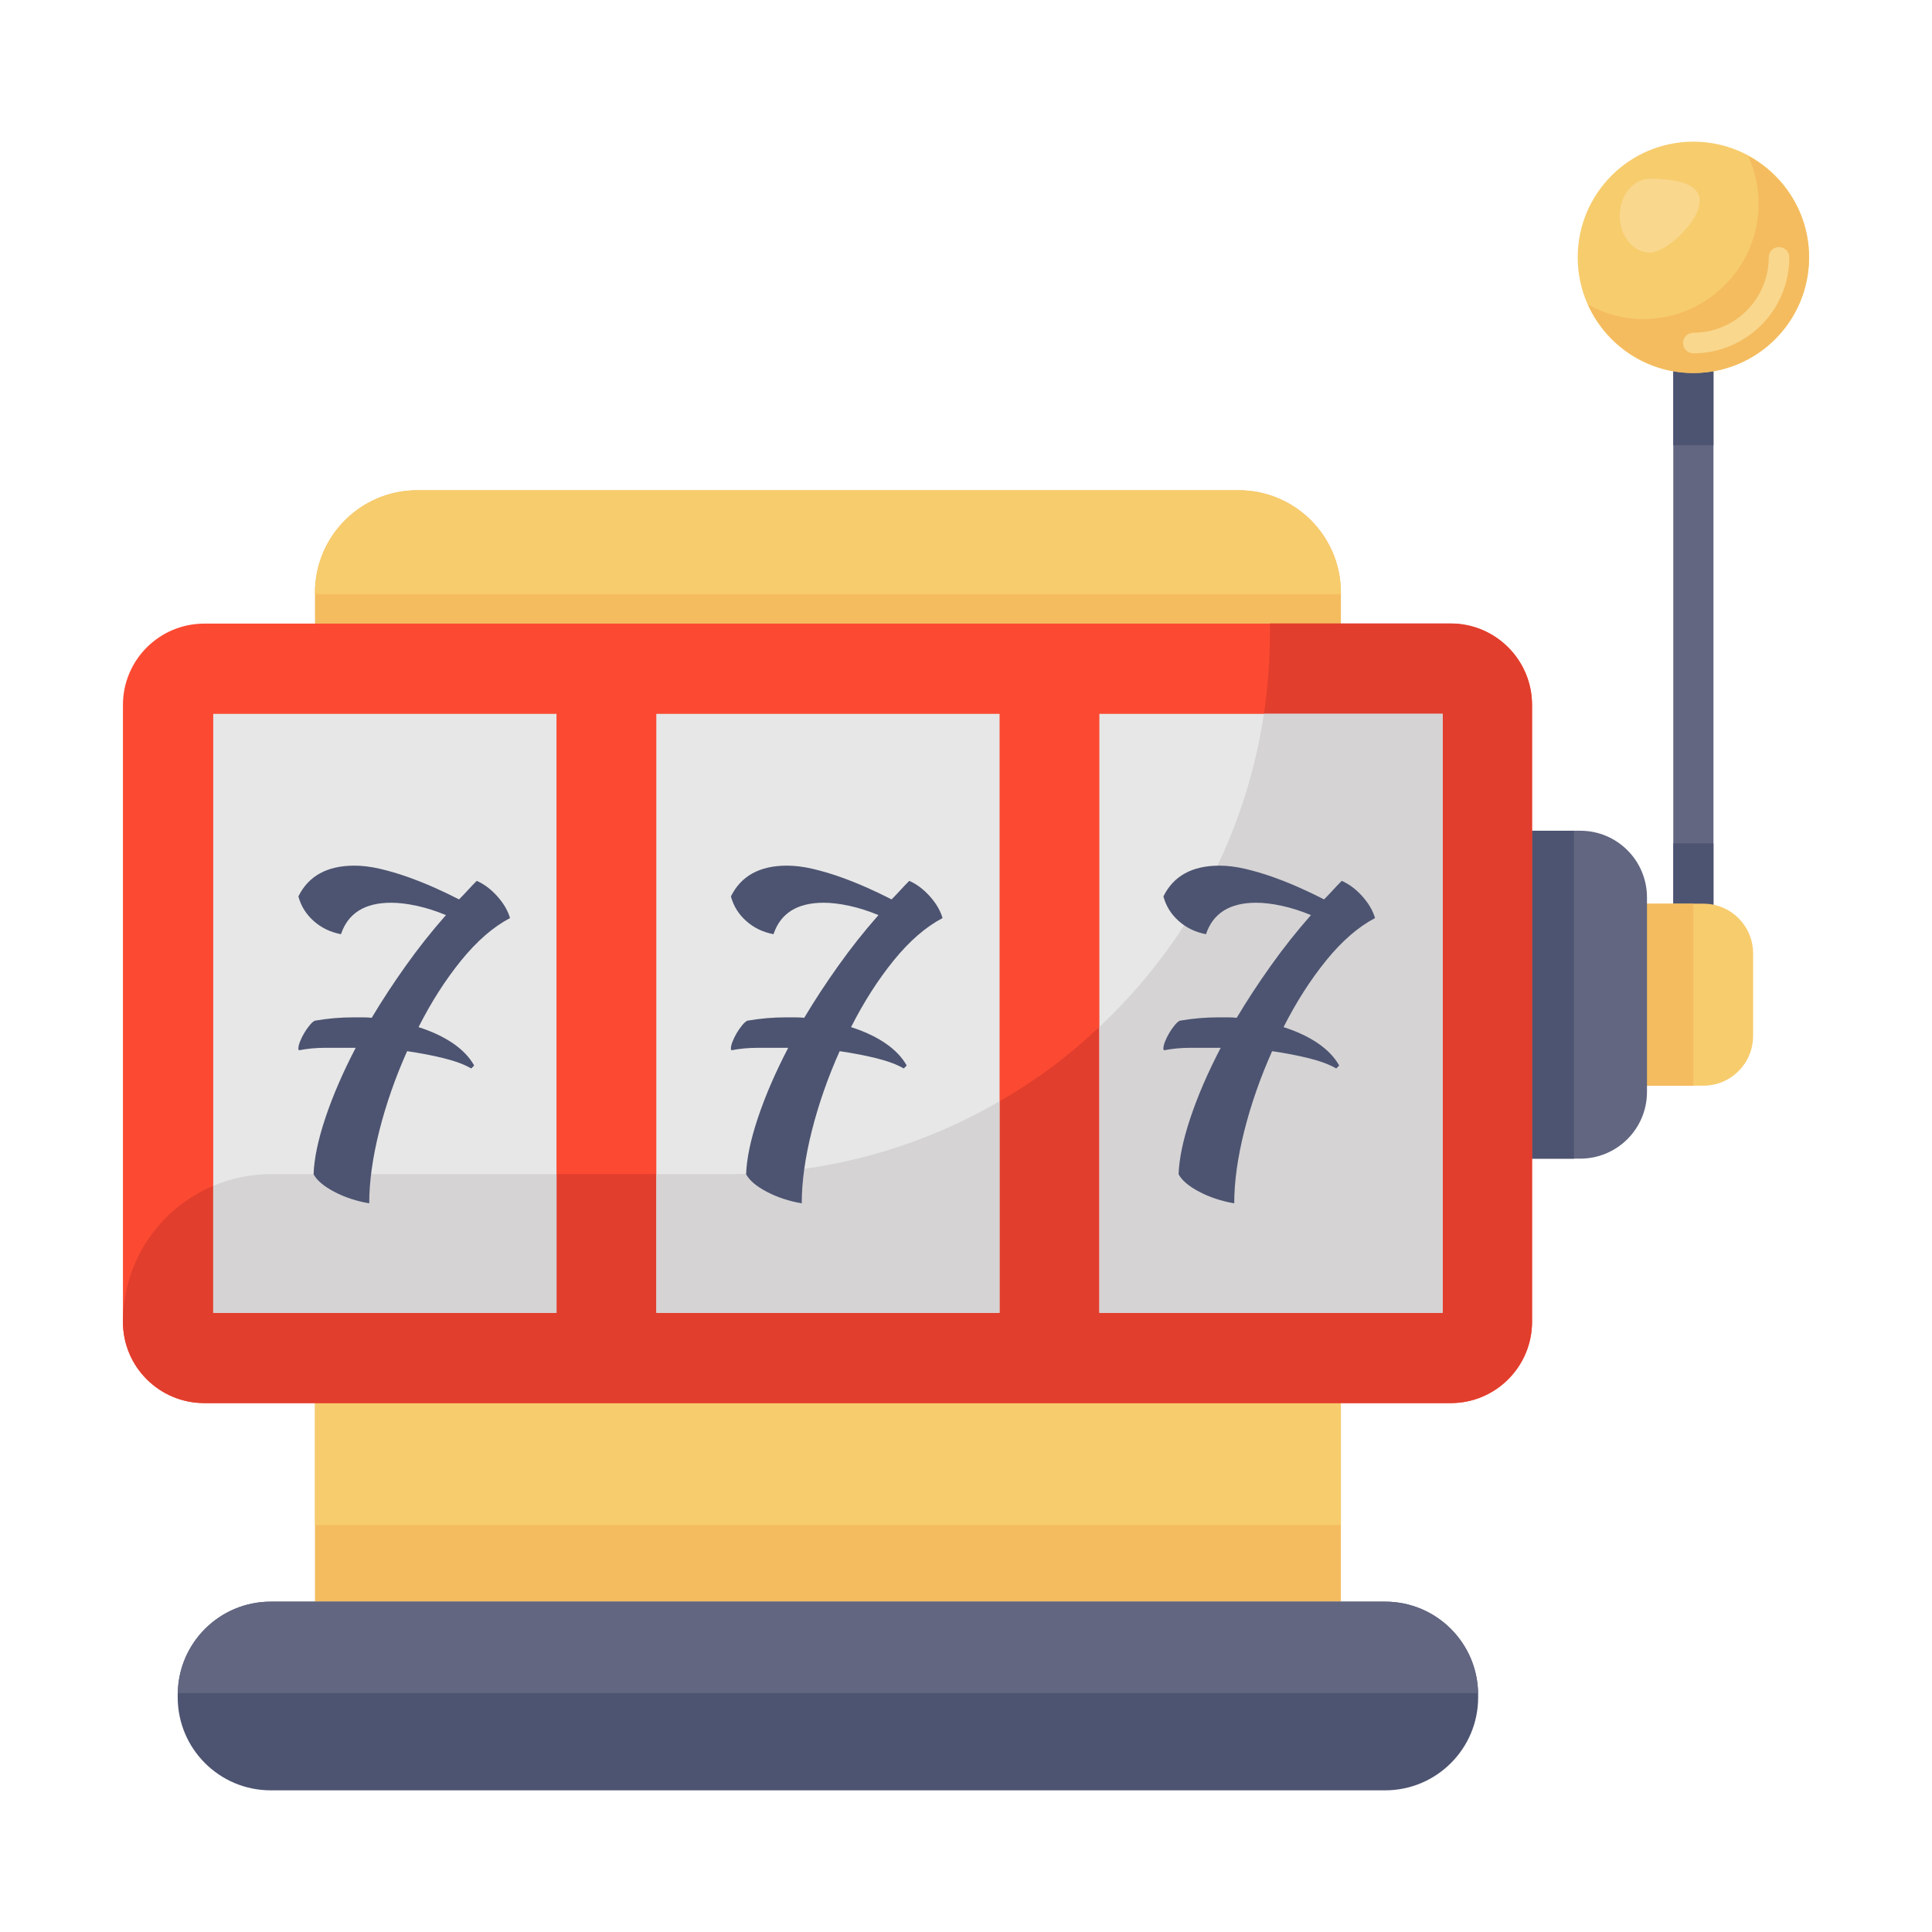
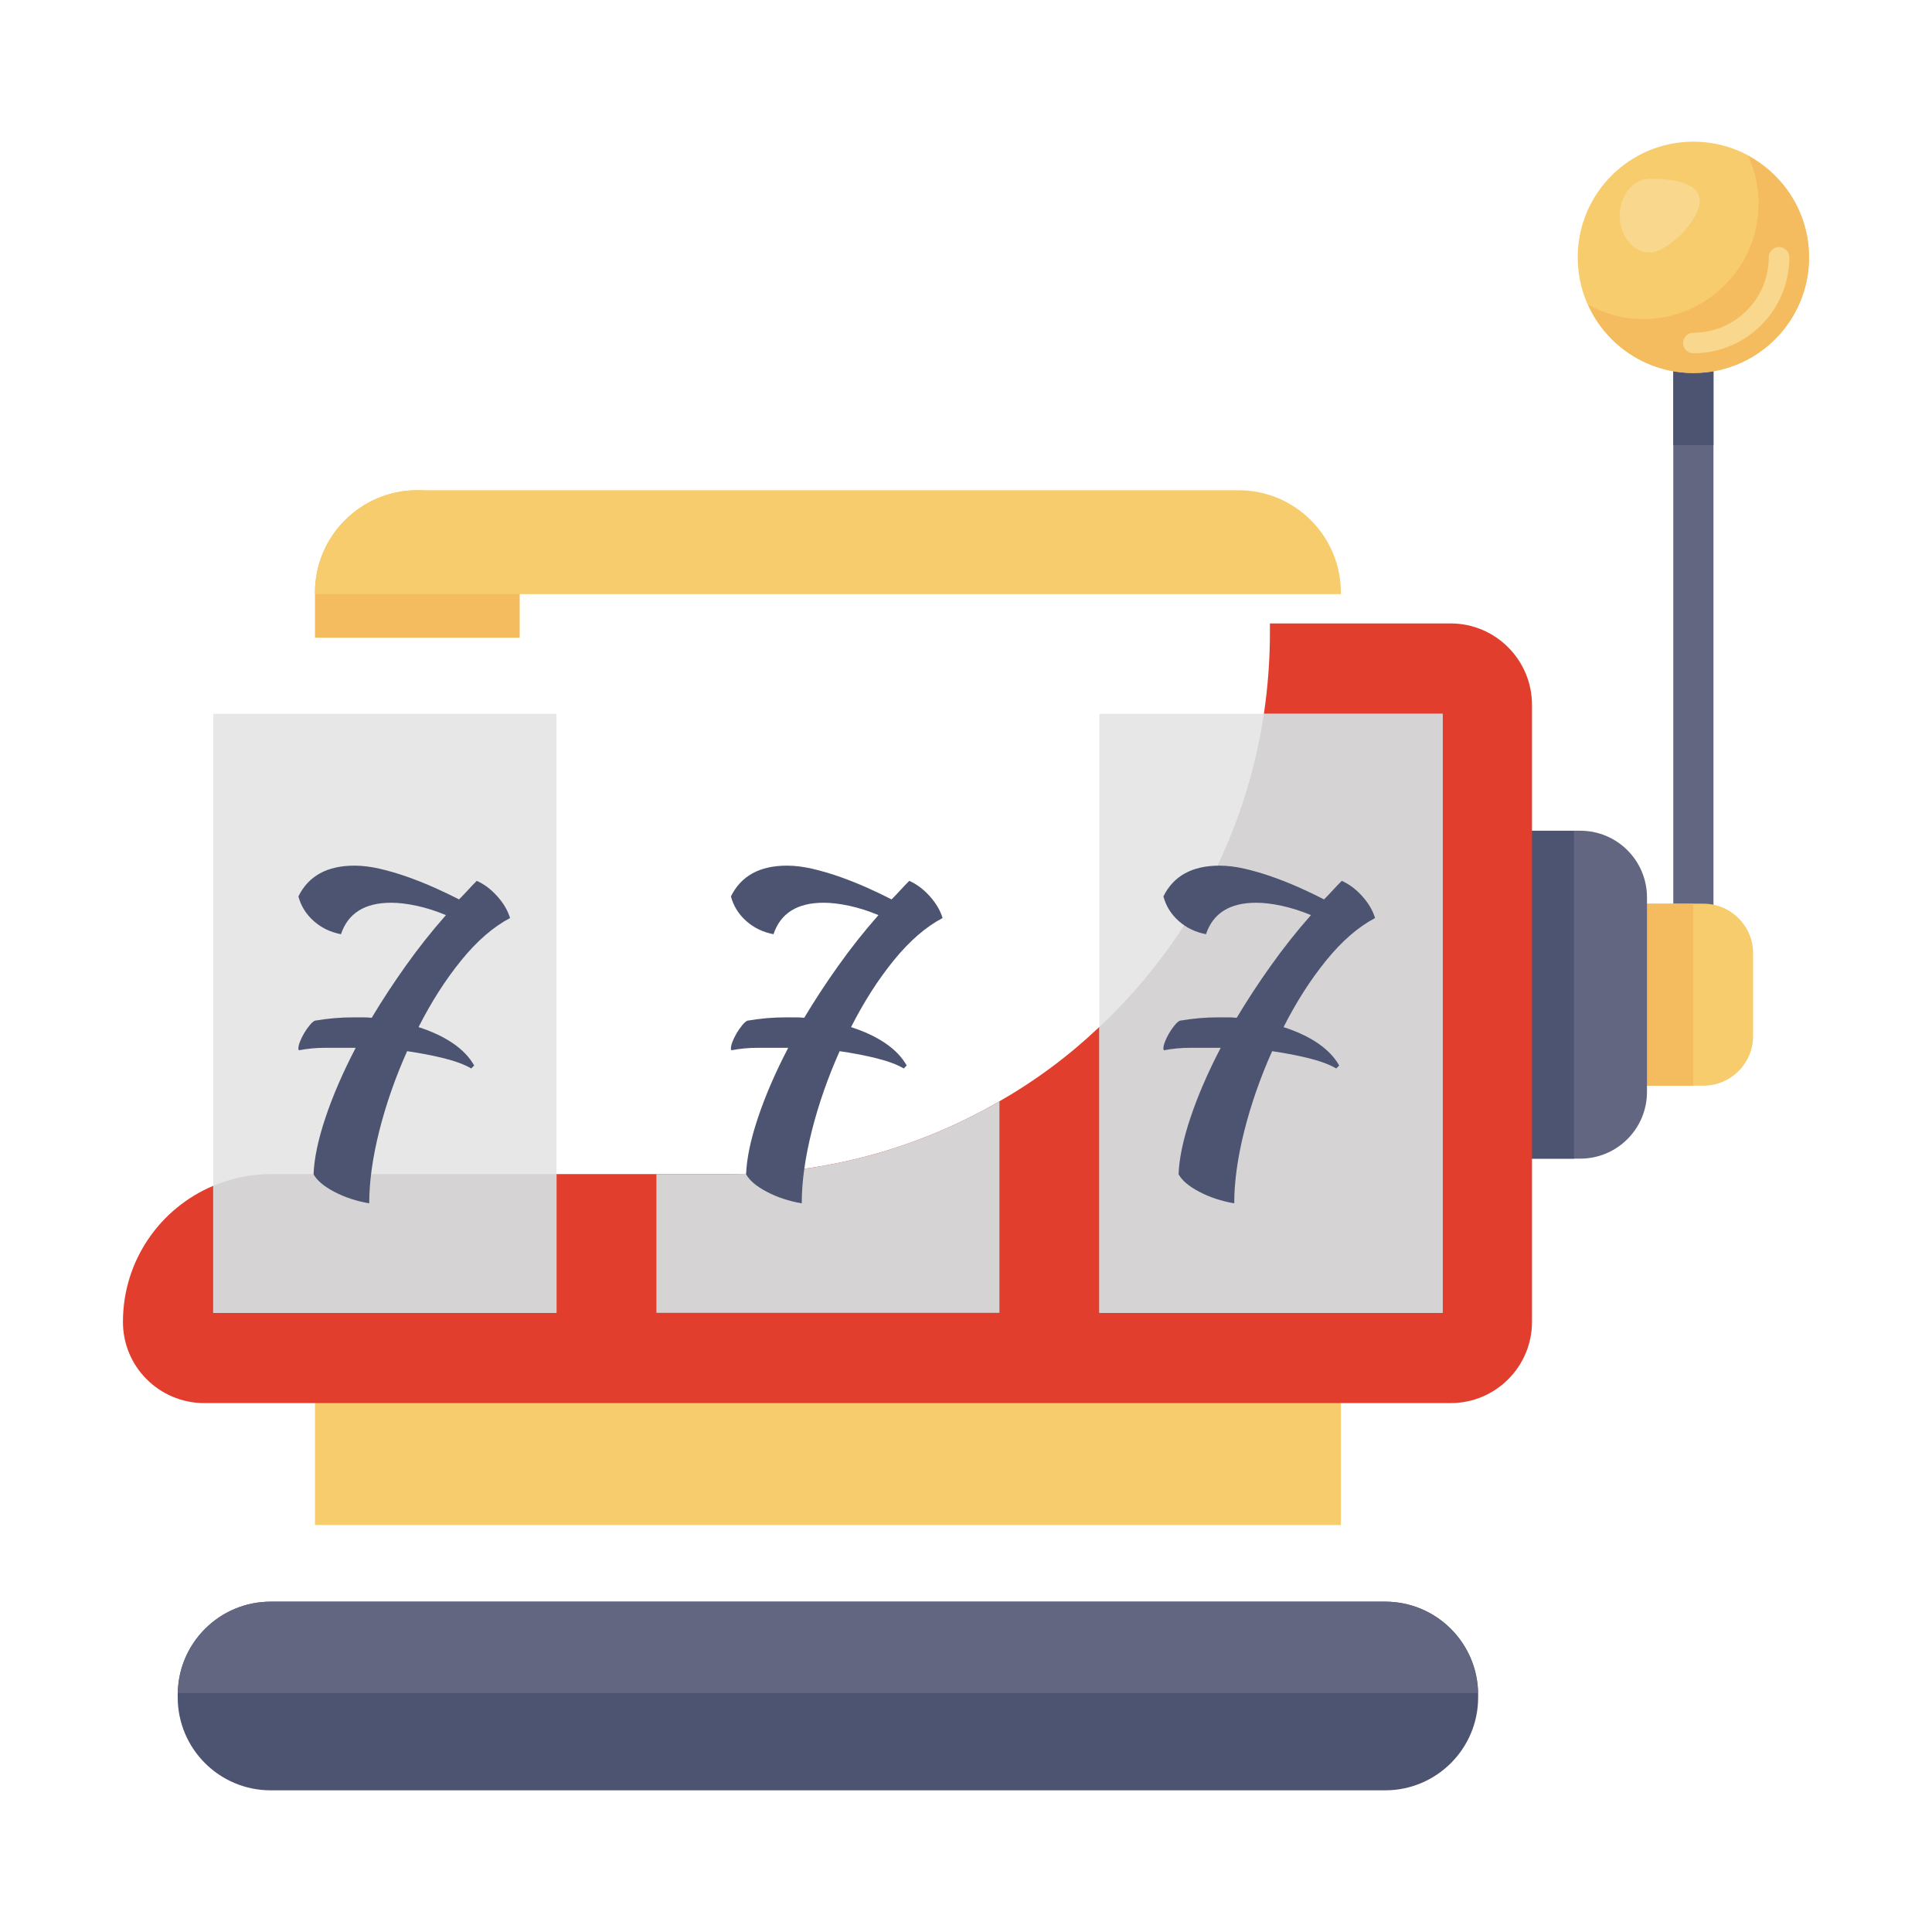
<svg xmlns="http://www.w3.org/2000/svg" id="slot-machine" enable-background="new 0 0 55 55" viewBox="0 0 55 55">
  <rect width="1.144" height="17.939" x="47.635" y="9.173" fill="#626681" />
  <rect width="1.144" height="3.502" x="47.635" y="9.173" fill="#4d5471" />
-   <rect width="1.144" height="3.103" x="47.635" y="24.009" fill="#4d5471" />
  <path fill="#f7cc6d" d="M48.493,30.907h-3.971c-0.781,0-1.414-0.633-1.414-1.414v-2.353    c0-0.781,0.633-1.414,1.414-1.414h3.971c0.781,0,1.414,0.633,1.414,1.414v2.353    C49.906,30.274,49.273,30.907,48.493,30.907z" />
  <path fill="#f4bc5f" d="M48.207,25.727h-3.685c-0.781,0-1.414,0.633-1.414,1.414v2.353    c0,0.781,0.633,1.414,1.414,1.414h3.685V25.727z" />
  <path fill="#626681" d="M44.987,32.984H41.985c-1.048,0-1.898-0.85-1.898-1.898v-5.539    c0-1.048,0.85-1.898,1.898-1.898h3.003c1.048,0,1.898,0.85,1.898,1.898v5.539    C46.885,32.135,46.035,32.984,44.987,32.984z" />
  <path fill="#4d5471" d="M44.808,23.65h-2.823c-1.048,0-1.898,0.85-1.898,1.898v5.539    c0,1.048,0.85,1.898,1.898,1.898h2.823V23.65z" />
-   <rect width="29.205" height="7.385" x="8.967" y="38.211" fill="#f4bc5f" />
  <rect width="29.205" height="5.203" x="8.967" y="38.211" fill="#f7cc6d" />
-   <path fill="#f4bc5f" d="M38.172,18.153H8.967v-1.283c0-1.609,1.304-2.914,2.914-2.914h23.378    c1.609,0,2.914,1.304,2.914,2.914V18.153z" />
+   <path fill="#f4bc5f" d="M38.172,18.153H8.967v-1.283c0-1.609,1.304-2.914,2.914-2.914c1.609,0,2.914,1.304,2.914,2.914V18.153z" />
  <path fill="#f7cc6d" d="M38.172,16.913v-0.043c0-1.609-1.304-2.914-2.914-2.914h-23.378    c-1.609,0-2.914,1.304-2.914,2.914v0.043H38.172z" />
  <path fill="#4d5471" d="M39.432,50.967H7.707c-1.463,0-2.648-1.186-2.648-2.648v-0.075    c0-1.463,1.186-2.648,2.648-2.648h31.725c1.463,0,2.648,1.186,2.648,2.648v0.075    C42.08,49.781,40.895,50.967,39.432,50.967z" />
  <path fill="#626681" d="M42.076,48.198c-0.025-1.441-1.197-2.602-2.643-2.602H7.707    c-1.447,0-2.618,1.161-2.643,2.602H42.076z" />
-   <path fill="#fc4a32" d="M41.3,39.943H5.815C4.537,39.943,3.5,38.906,3.5,37.628V20.068    c0-1.279,1.037-2.315,2.315-2.315h35.485c1.279,0,2.315,1.037,2.315,2.315v17.559    C43.615,38.906,42.579,39.943,41.3,39.943z" />
  <path fill="#e23e2d" d="M43.613,20.071v17.559c0,1.276-1.036,2.313-2.313,2.313H5.813    c-0.634,0-1.216-0.257-1.636-0.677C3.757,38.847,3.5,38.273,3.5,37.63    c0-1.747,1.062-3.238,2.57-3.872c0.505-0.214,1.062-0.334,1.636-0.334h13.028    c2.81,0,5.448-0.754,7.718-2.073c1.036-0.591,1.987-1.302,2.844-2.116    c2.467-2.313,4.163-5.422,4.685-8.917c0.111-0.754,0.171-1.525,0.171-2.313    v-0.257h5.148C42.576,17.75,43.613,18.786,43.613,20.071z" />
  <rect width="9.772" height="17.051" x="31.297" y="20.322" fill="#e7e7e7" />
-   <rect width="9.772" height="17.051" x="18.684" y="20.322" fill="#e7e7e7" />
  <rect width="9.772" height="17.051" x="6.07" y="20.322" fill="#e7e7e7" />
  <path fill="#d5d3d4" d="M41.069 20.319v17.054h-9.773v-8.137c2.467-2.313 4.163-5.422 4.685-8.917H41.069zM28.452 31.352v6.022h-9.765v-3.949h2.047C23.543 33.425 26.182 32.671 28.452 31.352zM15.843 33.425v3.949H6.07v-3.615c.505-.214 1.062-.334 1.636-.334H15.843z" />
  <circle cx="48.207" cy="7.326" r="3.293" fill="#f7cc6d" />
  <path fill="#f4bc5f" d="M49.77 4.444c.185.412.294.866.294 1.347 0 1.819-1.474 3.293-3.293 3.293-.569 0-1.096-.157-1.563-.412.515 1.146 1.662 1.947 2.999 1.947 1.819 0 3.293-1.474 3.293-3.293C51.5 6.076 50.796 5.002 49.77 4.444zM48.207 9.765c1.347 0 2.439-1.092 2.439-2.439" />
  <path fill="#f9d78d" d="M48.206,10.058c-0.162,0-0.293-0.131-0.293-0.293     s0.131-0.293,0.293-0.293c1.184,0,2.146-0.963,2.146-2.146     c0-0.162,0.131-0.293,0.293-0.293s0.293,0.131,0.293,0.293     C50.939,8.833,49.713,10.058,48.206,10.058z" />
  <g>
    <path fill="#f9d78d" d="M48.388,5.717c0,0.58-0.946,1.473-1.42,1.473     c-0.474,0-0.858-0.47-0.858-1.05s0.384-1.05,0.858-1.05     C47.443,5.089,48.388,5.137,48.388,5.717z" />
  </g>
  <g>
    <path fill="#4d5471" d="M8.961,29.057c0.185-0.031,0.368-0.056,0.553-0.072    c0.184-0.016,0.367-0.023,0.552-0.023c0.088,0,0.174,0,0.258,0    s0.17,0.004,0.258,0.012c0.296-0.495,0.62-0.99,0.973-1.485    c0.352-0.495,0.731-0.975,1.14-1.438c-0.28-0.117-0.556-0.205-0.828-0.264    c-0.271-0.059-0.516-0.088-0.731-0.088c-0.753,0-1.229,0.298-1.429,0.896    c-0.304-0.059-0.563-0.184-0.779-0.378c-0.217-0.193-0.36-0.426-0.433-0.698    c0.288-0.584,0.82-0.876,1.596-0.876c0.225,0,0.467,0.03,0.727,0.09    c0.26,0.061,0.52,0.137,0.78,0.229c0.26,0.092,0.516,0.194,0.768,0.306    c0.252,0.112,0.486,0.225,0.702,0.336c0.088-0.088,0.172-0.176,0.252-0.264    s0.164-0.176,0.252-0.264c0.208,0.091,0.402,0.236,0.582,0.436    s0.302,0.407,0.366,0.623c-0.48,0.253-0.944,0.655-1.393,1.209    c-0.448,0.553-0.852,1.185-1.212,1.896c0.376,0.12,0.7,0.272,0.973,0.456    c0.271,0.185,0.476,0.396,0.611,0.637l-0.084,0.084    c-0.191-0.112-0.448-0.208-0.768-0.288c-0.32-0.08-0.672-0.148-1.057-0.204    c-0.336,0.752-0.6,1.508-0.792,2.268c-0.191,0.761-0.287,1.448-0.287,2.064    c-0.368-0.064-0.7-0.174-0.996-0.33c-0.297-0.156-0.492-0.322-0.588-0.498    c0.016-0.445,0.127-0.979,0.336-1.604c0.208-0.624,0.495-1.289,0.863-1.996    c-0.328,0-0.617,0-0.87,0c-0.252,0-0.502,0.023-0.75,0.071    c0-0.016-0.002-0.023-0.006-0.023s-0.006-0.008-0.006-0.024    c0-0.056,0.016-0.124,0.048-0.204s0.07-0.157,0.114-0.233    s0.094-0.148,0.15-0.217C8.862,29.127,8.913,29.081,8.961,29.057z" />
  </g>
  <g>
    <path fill="#4d5471" d="M21.274,29.057c0.185-0.031,0.368-0.056,0.553-0.072    c0.184-0.016,0.367-0.023,0.552-0.023c0.088,0,0.174,0,0.258,0    s0.17,0.004,0.258,0.012c0.296-0.495,0.62-0.99,0.973-1.485    c0.352-0.495,0.731-0.975,1.14-1.438c-0.28-0.117-0.556-0.205-0.828-0.264    c-0.271-0.059-0.516-0.088-0.731-0.088c-0.753,0-1.229,0.298-1.429,0.896    c-0.304-0.059-0.563-0.184-0.779-0.378c-0.217-0.193-0.36-0.426-0.433-0.698    c0.288-0.584,0.82-0.876,1.596-0.876c0.225,0,0.467,0.03,0.727,0.09    c0.26,0.061,0.52,0.137,0.78,0.229c0.26,0.092,0.516,0.194,0.768,0.306    c0.252,0.112,0.486,0.225,0.702,0.336c0.088-0.088,0.172-0.176,0.252-0.264    s0.164-0.176,0.252-0.264c0.208,0.091,0.402,0.236,0.582,0.436    s0.302,0.407,0.366,0.623c-0.48,0.253-0.944,0.655-1.393,1.209    c-0.448,0.553-0.852,1.185-1.212,1.896c0.376,0.12,0.7,0.272,0.973,0.456    c0.271,0.185,0.476,0.396,0.611,0.637l-0.084,0.084    c-0.191-0.112-0.448-0.208-0.768-0.288c-0.32-0.08-0.672-0.148-1.057-0.204    c-0.336,0.752-0.6,1.508-0.792,2.268c-0.191,0.761-0.287,1.448-0.287,2.064    c-0.368-0.064-0.7-0.174-0.996-0.33c-0.297-0.156-0.492-0.322-0.588-0.498    c0.016-0.445,0.127-0.979,0.336-1.604c0.208-0.624,0.495-1.289,0.863-1.996    c-0.328,0-0.617,0-0.87,0c-0.252,0-0.502,0.023-0.75,0.071    c0-0.016-0.002-0.023-0.006-0.023s-0.006-0.008-0.006-0.024    c0-0.056,0.016-0.124,0.048-0.204s0.07-0.157,0.114-0.233    s0.094-0.148,0.15-0.217C21.174,29.127,21.226,29.081,21.274,29.057z" />
  </g>
  <g>
    <path fill="#4d5471" d="M33.586,29.057c0.185-0.031,0.368-0.056,0.553-0.072    c0.184-0.016,0.367-0.023,0.552-0.023c0.088,0,0.174,0,0.258,0    s0.17,0.004,0.258,0.012c0.296-0.495,0.62-0.99,0.973-1.485    c0.352-0.495,0.731-0.975,1.14-1.438c-0.28-0.117-0.556-0.205-0.828-0.264    c-0.271-0.059-0.516-0.088-0.731-0.088c-0.753,0-1.229,0.298-1.429,0.896    c-0.304-0.059-0.563-0.184-0.779-0.378c-0.217-0.193-0.36-0.426-0.433-0.698    c0.288-0.584,0.82-0.876,1.596-0.876c0.225,0,0.467,0.03,0.727,0.09    c0.26,0.061,0.52,0.137,0.78,0.229c0.26,0.092,0.516,0.194,0.768,0.306    c0.252,0.112,0.486,0.225,0.702,0.336c0.088-0.088,0.172-0.176,0.252-0.264    s0.164-0.176,0.252-0.264c0.208,0.091,0.402,0.236,0.582,0.436    s0.302,0.407,0.366,0.623c-0.48,0.253-0.944,0.655-1.393,1.209    c-0.448,0.553-0.852,1.185-1.212,1.896c0.376,0.12,0.7,0.272,0.973,0.456    c0.271,0.185,0.476,0.396,0.611,0.637l-0.084,0.084    c-0.191-0.112-0.448-0.208-0.768-0.288c-0.32-0.08-0.672-0.148-1.057-0.204    c-0.336,0.752-0.6,1.508-0.792,2.268c-0.191,0.761-0.287,1.448-0.287,2.064    c-0.368-0.064-0.7-0.174-0.996-0.33c-0.297-0.156-0.492-0.322-0.588-0.498    c0.016-0.445,0.127-0.979,0.336-1.604c0.208-0.624,0.495-1.289,0.863-1.996    c-0.328,0-0.617,0-0.87,0c-0.252,0-0.502,0.023-0.75,0.071    c0-0.016-0.002-0.023-0.006-0.023s-0.006-0.008-0.006-0.024    c0-0.056,0.016-0.124,0.048-0.204s0.07-0.157,0.114-0.233    s0.094-0.148,0.15-0.217C33.487,29.127,33.538,29.081,33.586,29.057z" />
  </g>
</svg>